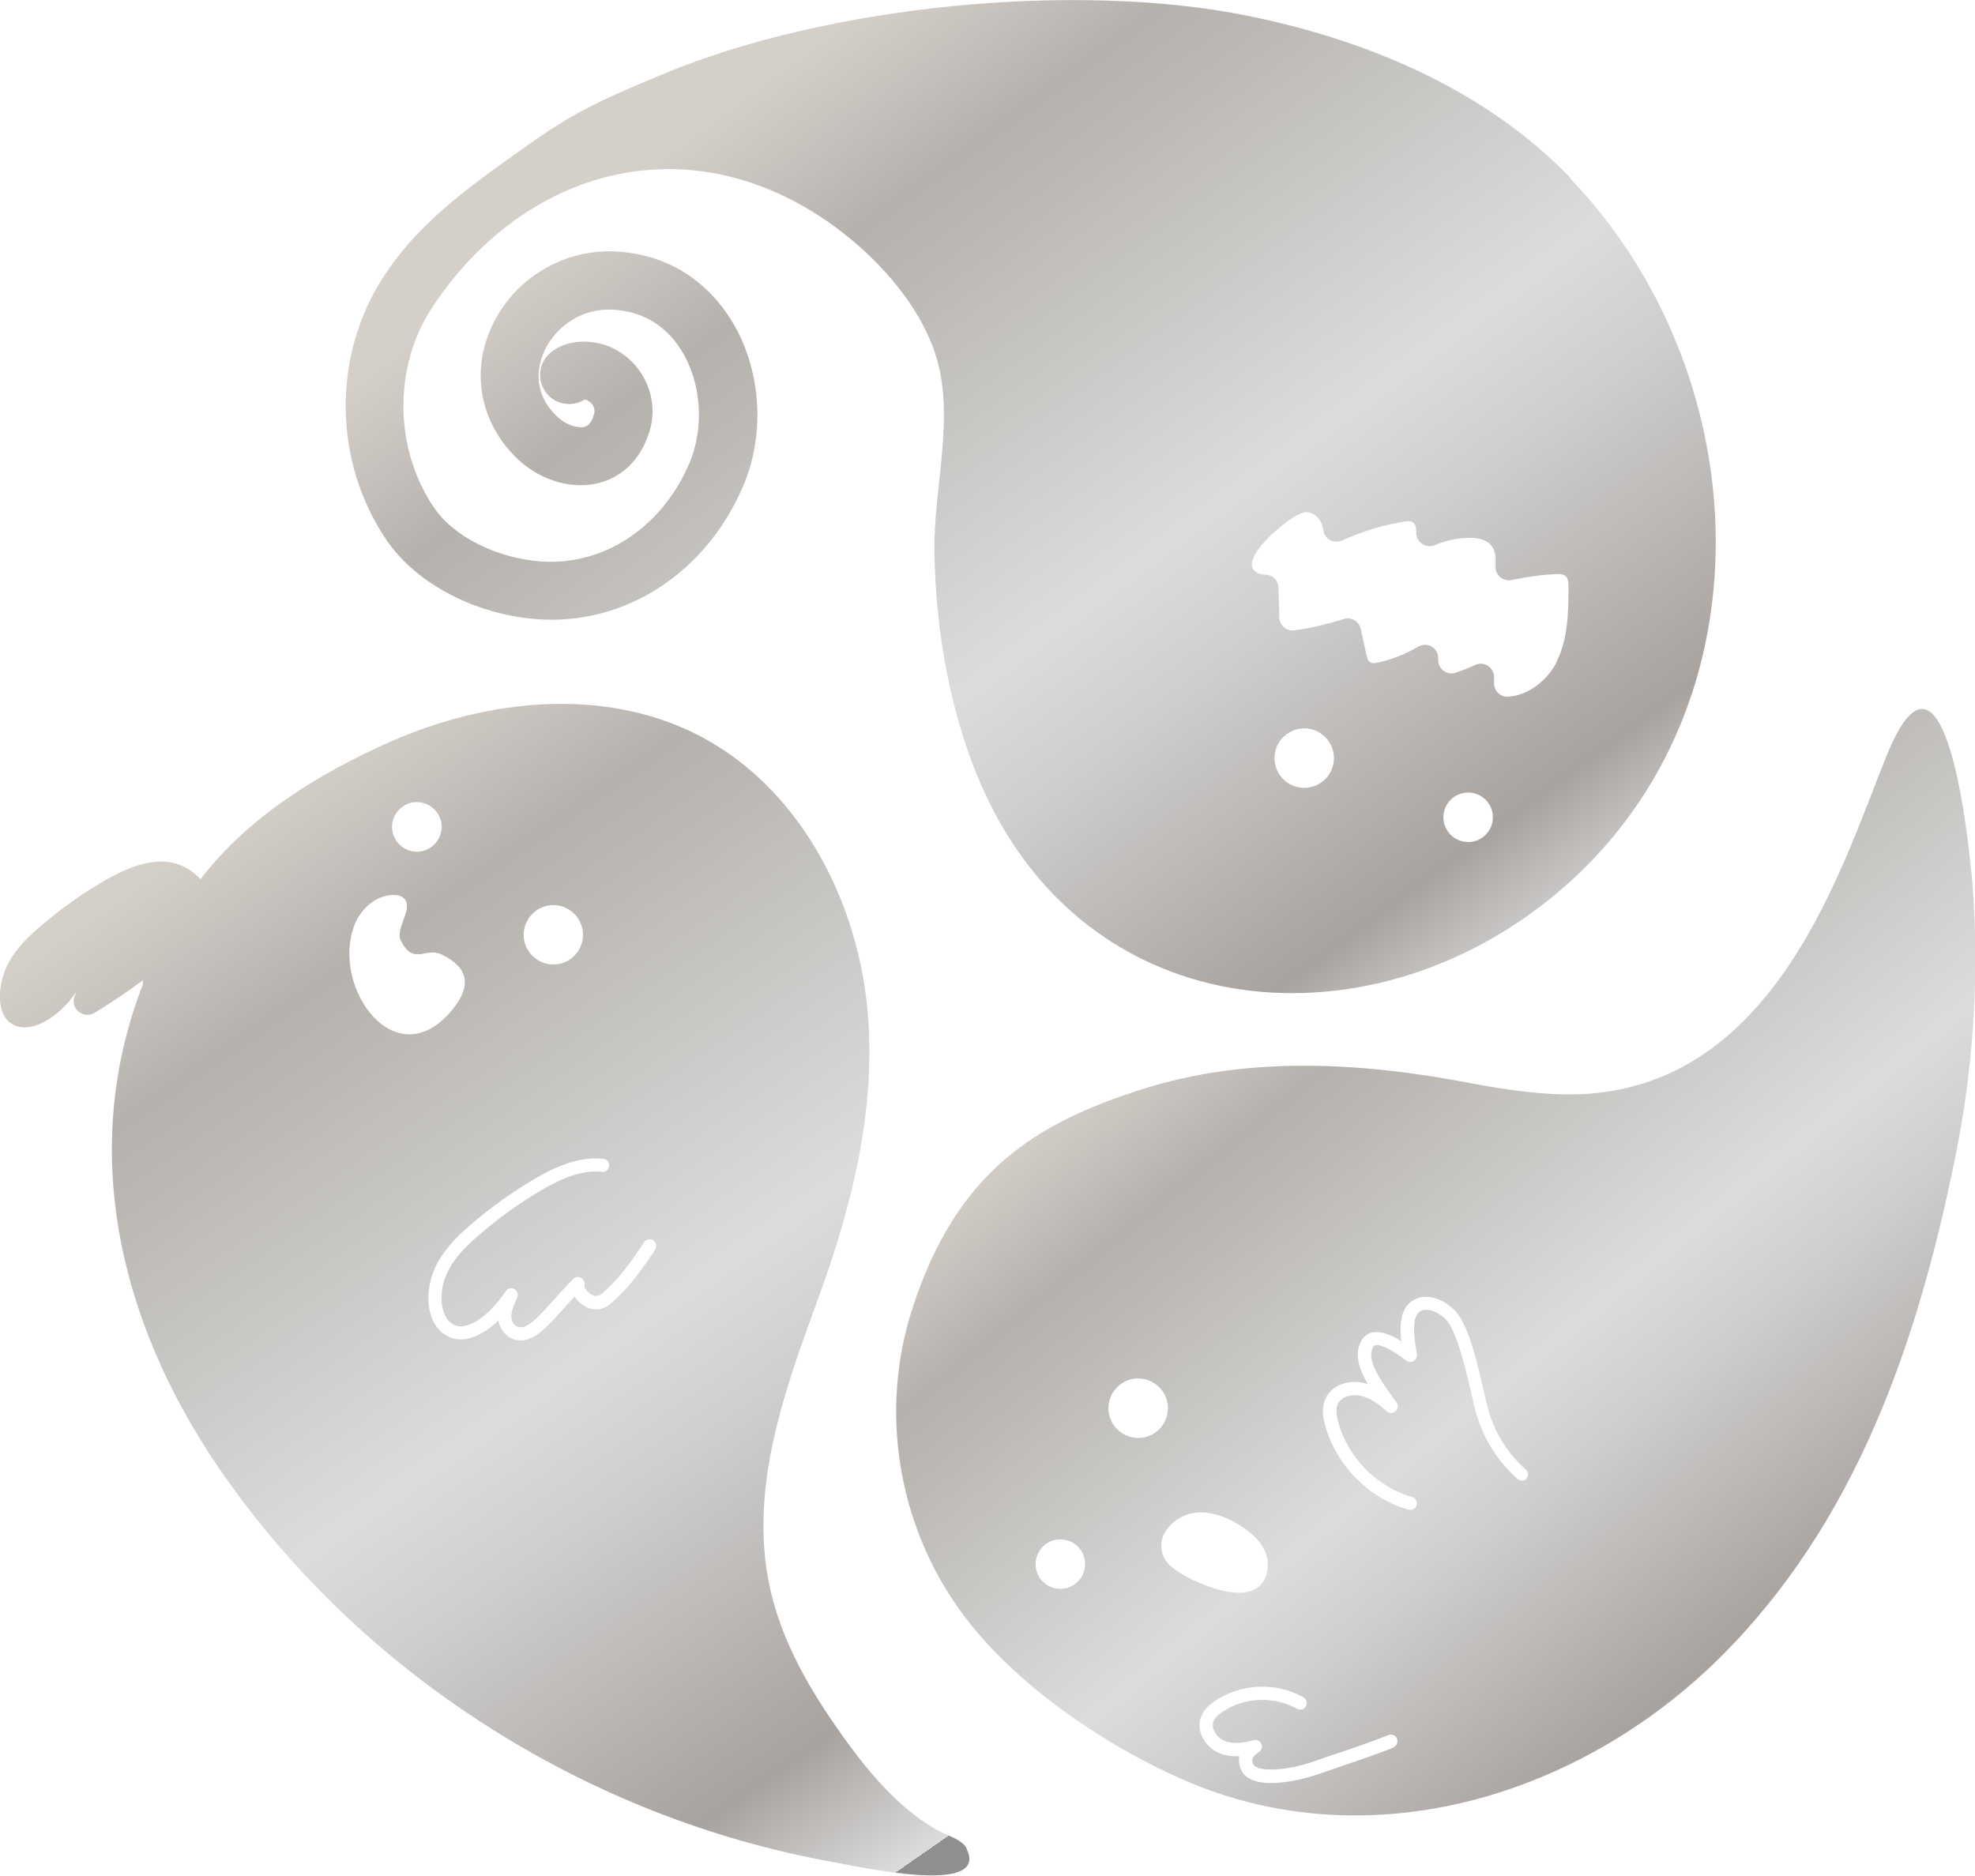
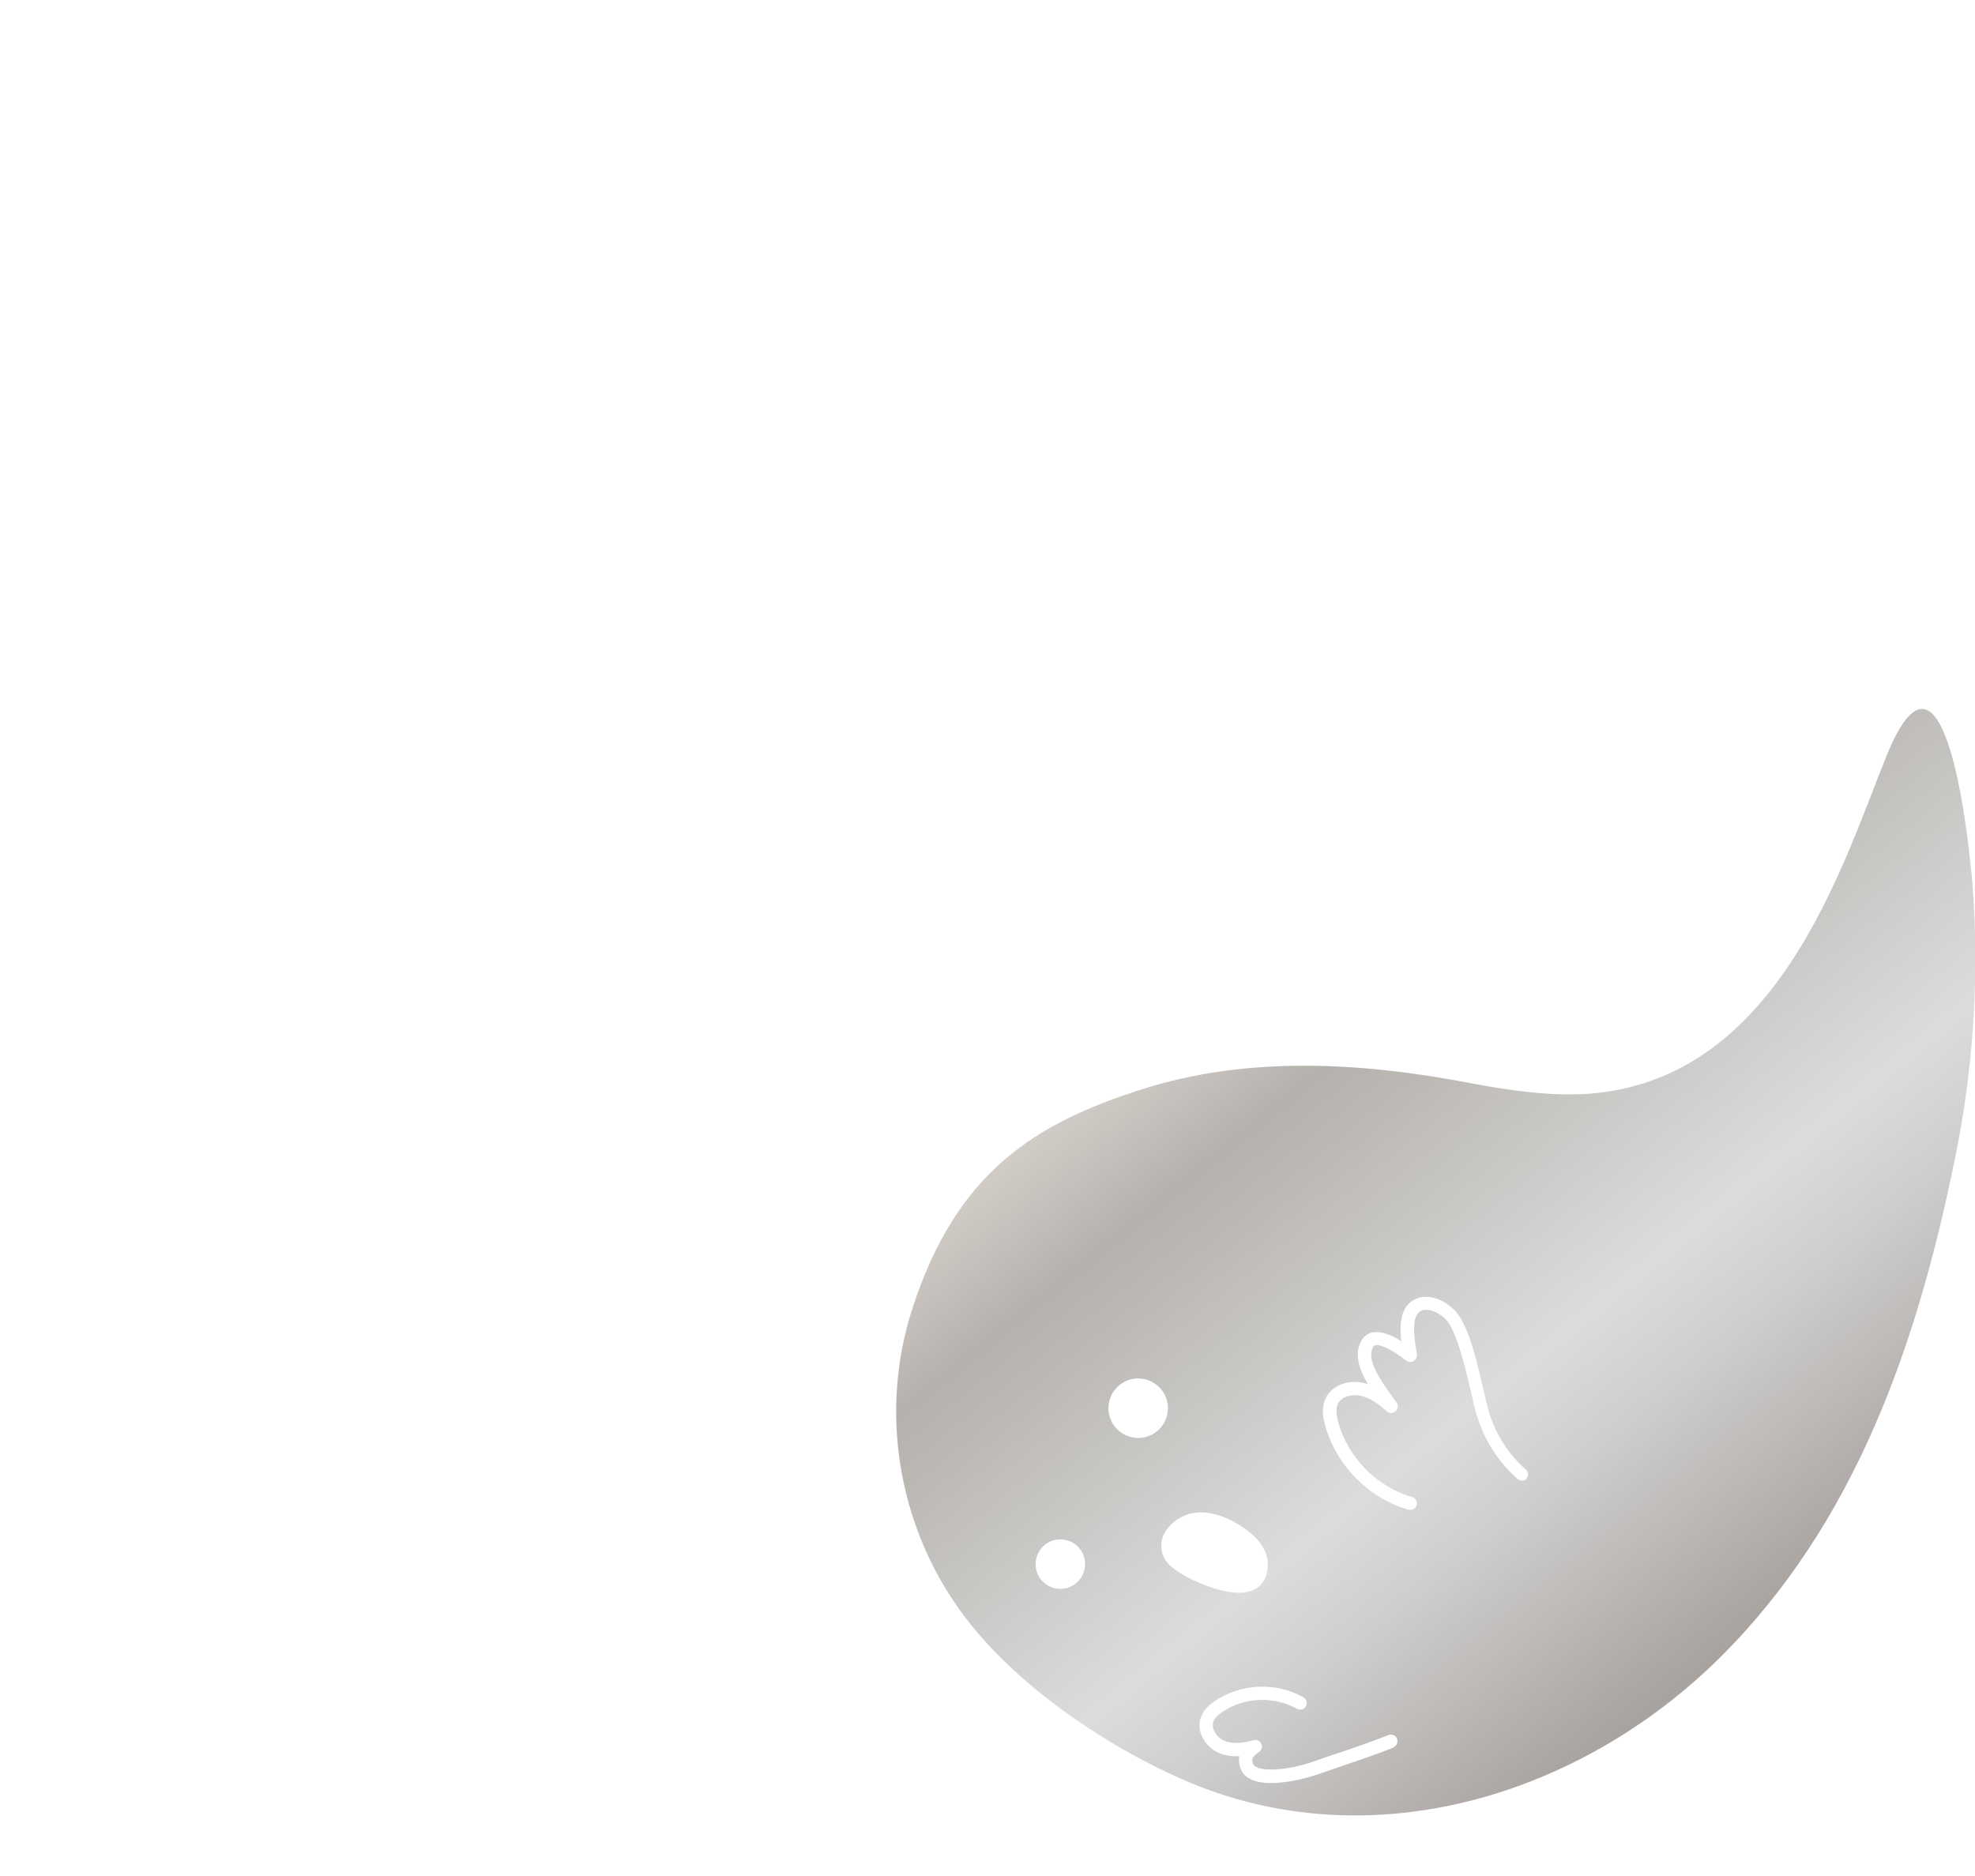
<svg xmlns="http://www.w3.org/2000/svg" xmlns:xlink="http://www.w3.org/1999/xlink" width="92.6" height="87.96" viewBox="0 0 92.6 87.96">
  <defs>
    <style>.g{fill:url(#e);}.h{fill:url(#d);}.i{fill:url(#f);}</style>
    <linearGradient id="d" x1="12.43" y1="37.24" x2="45.71" y2="85.22" gradientTransform="matrix(1, 0, 0, 1, 0, 0)" gradientUnits="userSpaceOnUse">
      <stop offset="0" stop-color="#d4cfc9" />
      <stop offset=".08" stop-color="#c5c0bb" />
      <stop offset=".15" stop-color="#b5b1ac" />
      <stop offset=".52" stop-color="#dbdcdc" />
      <stop offset=".63" stop-color="#cececd" />
      <stop offset=".84" stop-color="#afa9a6" />
      <stop offset=".88" stop-color="#a9a39f" />
      <stop offset="1" stop-color="#dbdcdc" />
      <stop offset="1" stop-color="#8f8f8f" />
    </linearGradient>
    <linearGradient id="e" x1="59.05" y1="43.73" x2="87.68" y2="78.94" xlink:href="#d" />
    <linearGradient id="f" x1="36.12" y1="3.47" x2="69" y2="47.97" xlink:href="#d" />
  </defs>
  <g id="a" />
  <g id="b">
    <g id="c">
      <g>
-         <path class="h" d="M45.33,86.69c-.21-.43-.92-.62-1.31-.83-.6-.33-1.15-.73-1.67-1.18-1.06-.93-1.96-2.04-2.78-3.19-1.56-2.16-2.94-4.52-3.49-7.12-.98-4.66,.75-9.28,2.32-13.59s2.74-8.96,2.25-13.65c-.54-5.16-3.3-10.29-7.92-12.66-4.42-2.26-9.86-1.7-14.4,.3-3.38,1.49-6.7,3.54-8.93,6.46-.4-.45-.95-.74-1.51-.81-1.06-.12-2.15,.38-3.15,.97-1,.59-1.96,1.29-2.88,2.08-.63,.54-1.26,1.16-1.61,2-.35,.84-.4,2.03,.23,2.49,.88,.65,2.32-.27,3.11-1.47-.04,.09-.08,.18-.11,.27-.17,.57,.45,1.04,.96,.73,.77-.47,1.53-.98,2.27-1.53-.02,.07-.01,.12,0,.17-2.97,7.62-1.24,15.69,3.54,22.69,6.61,9.67,17.27,16.42,28.78,18.49,1.38,.25,7.4,1.6,6.28-.63ZM24.67,43.28c.31-.71,1.13-1.03,1.83-.72s1.03,1.13,.72,1.83c-.31,.71-1.13,1.03-1.83,.72-.71-.31-1.03-1.13-.72-1.83Zm-6.19-4.97c.26-.59,.94-.86,1.53-.6,.59,.26,.86,.94,.6,1.53-.26,.59-.94,.86-1.53,.6-.59-.26-.86-.94-.6-1.53Zm-1.87,5.09c.3-.8,1.07-1.48,1.92-1.43,.12,0,.24,.03,.34,.1,.63,.43-.37,1.45-.08,2.03,.61,1.21,1.16,.29,1.92,.66,1.22,.59,1.45,1.43,.49,2.6-2.64,3.2-5.69-1.04-4.59-3.96Zm14.11,15.2c-.59,.89-1.3,1.9-2.15,2.58-.36,.28-.81,.3-1.22,.03-.16-.1-.3-.24-.41-.41-.19,.2-.36,.4-.53,.58-.72,.81-1.33,1.48-1.99,1.48-.18,0-.37-.05-.57-.17-.3-.23-.44-.5-.48-.77-.48,.46-1.04,.82-1.6,.88-.43,.05-.82-.09-1.13-.39-.69-.67-.67-1.93-.3-2.83,.38-.9,1.04-1.55,1.69-2.12,.93-.8,1.91-1.51,2.92-2.11,.92-.55,2.13-1.15,3.34-1.01,.17,.02,.29,.17,.27,.34-.02,.17-.17,.3-.34,.27-1.03-.12-2.12,.43-2.95,.93-.98,.58-1.93,1.27-2.83,2.05-.6,.52-1.2,1.1-1.53,1.89-.33,.8-.26,1.74,.16,2.15,.18,.17,.38,.25,.63,.22,.6-.06,1.4-.72,2.01-1.64,.09-.14,.27-.18,.41-.1,.14,.08,.2,.26,.13,.4-.35,.74-.37,1.08-.05,1.33,.42,.24,.89-.25,1.76-1.22,.28-.31,.58-.65,.92-.99,.1-.1,.25-.12,.37-.05,.12,.07,.18,.21,.15,.34-.02,.07,.08,.29,.29,.42,.18,.12,.35,.12,.5,0,.78-.62,1.45-1.58,2.01-2.43,.09-.14,.29-.18,.43-.09,.14,.09,.18,.29,.09,.43Z" />
        <path class="g" d="M92.42,40.85c-.23-2.49-1.38-11.8-3.97-5.4-2.09,5.17-5.08,15.1-13.85,15.83-1.82,.15-3.87-.15-5.66-.49-5.1-.98-10.46-1.29-15.4,.29-4.94,1.58-8.69,3.81-10.78,10.34-1.52,4.73-.67,10.01,2.22,14.05,2.42,3.39,6.65,6.29,10.46,7.97,8.78,3.86,18.68,.75,25.19-5.7,6.37-6.32,9.28-14.74,11.05-23.51,.89-4.39,1.16-8.91,.75-13.37Zm-41.57,32.73c-.13,.63-.74,1.03-1.37,.9-.63-.13-1.03-.74-.9-1.37,.13-.63,.74-1.03,1.37-.9,.63,.13,1.03,.74,.9,1.37Zm2.23-6.18c-.75-.16-1.24-.89-1.08-1.65,.16-.75,.89-1.24,1.65-1.08,.75,.16,1.24,.89,1.08,1.65-.16,.75-.89,1.24-1.65,1.08Zm1.68,5.91c-.39-.48-.31-.86-.29-1.06,.03-.26,.34-.9,1.14-1.21,.8-.3,1.72,0,2.45,.44,.53,.32,1.03,.74,1.27,1.31,.23,.57,.12,1.32-.39,1.67-.39,.27-.9,.26-1.36,.18-1.1-.19-2.43-.87-2.83-1.34Zm10.57,8.64c-.85,.34-1.67,.61-2.46,.88-.36,.12-.71,.24-1.08,.37-.57,.2-1.43,.41-2.19,.41-.66,0-1.22-.16-1.42-.65-.1-.24-.11-.44-.07-.61-.37,.02-.69-.03-.98-.16-.63-.28-1.1-1.04-.8-1.73,.14-.33,.42-.55,.61-.68,1.21-.84,2.89-.92,4.17-.19,.15,.08,.2,.27,.12,.42-.08,.15-.27,.2-.42,.12-1.08-.61-2.5-.55-3.52,.16-.21,.15-.34,.28-.39,.41-.14,.34,.14,.77,.48,.92,.35,.15,.8,.15,1.39-.02,.14-.04,.29,.02,.36,.15,.07,.13,.04,.29-.07,.38l-.09,.07c-.26,.21-.31,.28-.22,.51,.17,.4,1.55,.34,2.84-.11,.36-.13,.72-.25,1.08-.37,.78-.26,1.59-.54,2.43-.87,.16-.06,.34,.01,.4,.17,.06,.16-.01,.34-.17,.4Zm6.26-12.62c-.11,.13-.31,.14-.44,.02-.93-.83-1.55-1.81-1.91-2.99-.09-.29-.18-.68-.28-1.13-.27-1.15-.68-2.88-1.19-3.38-.23-.23-.62-.45-.94-.43-.15,0-.26,.06-.35,.17-.32,.36-.13,1.41-.05,1.91,.02,.13-.04,.25-.15,.32-.11,.07-.25,.06-.35-.02-.77-.6-1.25-.76-1.45-.72-.04,0-.07,.03-.1,.08-.33,.6,.31,1.51,.94,2.39l.16,.22c.09,.13,.07,.3-.05,.41-.12,.1-.29,.11-.41,0-.37-.33-.7-.59-1.19-.72-.39-.1-.93,0-1.1,.37-.1,.2-.09,.48,.02,.88,.46,1.65,1.82,3.02,3.46,3.49,.16,.05,.26,.22,.21,.38-.04,.14-.16,.22-.3,.22-.03,0-.06,0-.09-.01-1.85-.53-3.37-2.07-3.89-3.92-.1-.34-.2-.85,.02-1.31,.33-.68,1.18-.87,1.82-.7,.05,.01,.11,.03,.16,.05-.42-.71-.66-1.41-.31-2.04,.11-.21,.29-.34,.52-.39,.34-.07,.8,.06,1.35,.41-.07-.61-.06-1.29,.3-1.7,.2-.23,.48-.36,.79-.38,.55-.03,1.08,.3,1.39,.61,.65,.63,1.04,2.32,1.36,3.69,.1,.43,.19,.82,.27,1.09,.32,1.07,.89,1.96,1.73,2.71,.13,.11,.14,.31,.02,.44Z" />
-         <path class="i" d="M73.65,8.36c-3.97-4.13-9.5-6.47-15.11-7.61-2.16-.44-4.37-.65-6.58-.72-2.41-.08-4.83,.02-7.23,.25-2.42,.24-4.83,.62-7.2,1.17-2.21,.51-4.39,1.17-6.48,2.04-1.33,.56-2.68,1.11-3.95,1.81-1.26,.69-2.41,1.55-3.58,2.38-.19,.14-.38,.27-.57,.41-2.06,1.52-3.68,2.93-4.93,4.83-2.46,3.73-2.41,8.73,.12,12.43,1.4,2.04,4.19,3.49,7.11,3.69,4.07,.27,7.85-2.17,9.59-6.24,1.08-2.51,.84-5.6-.6-7.86-1.24-1.95-3.18-3.07-5.47-3.15-2.52-.09-4.85,1.42-5.81,3.74-.88,2.13-.36,4.44,1.36,6.04,1.08,1,2.6,1.42,3.86,1.05,1.14-.33,1.96-1.23,2.31-2.53,.41-1.54-.41-3.19-1.9-3.83-.78-.33-1.98-.39-2.78,.28-.58,.48-.65,1.34-.17,1.92,.44,.53,1.2,.63,1.76,.28,.04,0,.09,0,.11,.02,.26,.11,.41,.38,.35,.63-.14,.53-.36,.6-.43,.62-.33,.1-.9-.1-1.26-.43-1.22-1.13-.96-2.36-.7-3,.44-1.07,1.59-2.11,3.2-2.06,1.75,.06,2.74,1.06,3.26,1.88,.96,1.51,1.11,3.65,.39,5.33-1.28,2.99-3.99,4.79-6.91,4.6-2.09-.14-4.12-1.15-5.05-2.51-1.89-2.76-1.93-6.62-.1-9.4,4.17-6.32,11.52-8.54,18.08-4.34,2.22,1.42,4.45,3.68,5.4,6.19,1.14,3.02,.04,6.4,.07,9.53,.05,3.79,.75,7.83,2.32,11.29,5.23,11.51,19.06,12.16,27.75,4.01,9.29-8.72,8.28-23.86-.26-32.73Zm-12.62,28.58c-.77-.07-1.33-.74-1.27-1.51,.07-.77,.74-1.33,1.51-1.27,.77,.07,1.33,.74,1.27,1.51-.07,.77-.74,1.33-1.51,1.27Zm7.7,2.54c-.64-.06-1.11-.62-1.05-1.26,.06-.64,.62-1.11,1.26-1.05,.64,.06,1.11,.62,1.05,1.26-.06,.64-.62,1.11-1.26,1.05Zm4.26-8.44c-.44,.87-1.34,1.58-2.29,1.63-.35,.02-.65-.27-.65-.63v-.29c0-.45-.47-.76-.88-.57-.3,.14-.62,.27-.94,.37-.41,.13-.83-.21-.8-.65,.03-.51-.51-.83-.95-.57-.58,.34-1.22,.6-1.88,.74-.12,.03-.25,.05-.36-.02-.11-.07-.14-.2-.17-.33l-.27-1.23c-.08-.37-.46-.57-.81-.46-.75,.24-1.52,.42-2.31,.53-.37,.05-.69-.24-.7-.61l-.04-1.4c-.01-.35-.3-.61-.64-.6-.21,0-.42-.08-.54-.26-.43-.7,1.47-2.21,1.99-2.5,.15-.08,.31-.16,.48-.17,.38-.02,.7,.33,.79,.7,.01,.05,.02,.1,.03,.15,.05,.42,.5,.65,.89,.47,.92-.42,1.9-.72,2.89-.88,.16-.03,.34-.04,.46,.07,.09,.09,.1,.23,.11,.35v.15c.04,.43,.48,.7,.88,.53,.49-.21,1.01-.32,1.54-.34,.41-.01,.88,.06,1.12,.38,.2,.27,.19,.61,.18,.96-.02,.41,.36,.72,.75,.64,.7-.15,1.41-.25,2.12-.28,.14,0,.29,0,.4,.08,.14,.11,.15,.32,.15,.5,0,1.2-.02,2.46-.56,3.53Z" />
      </g>
    </g>
  </g>
</svg>